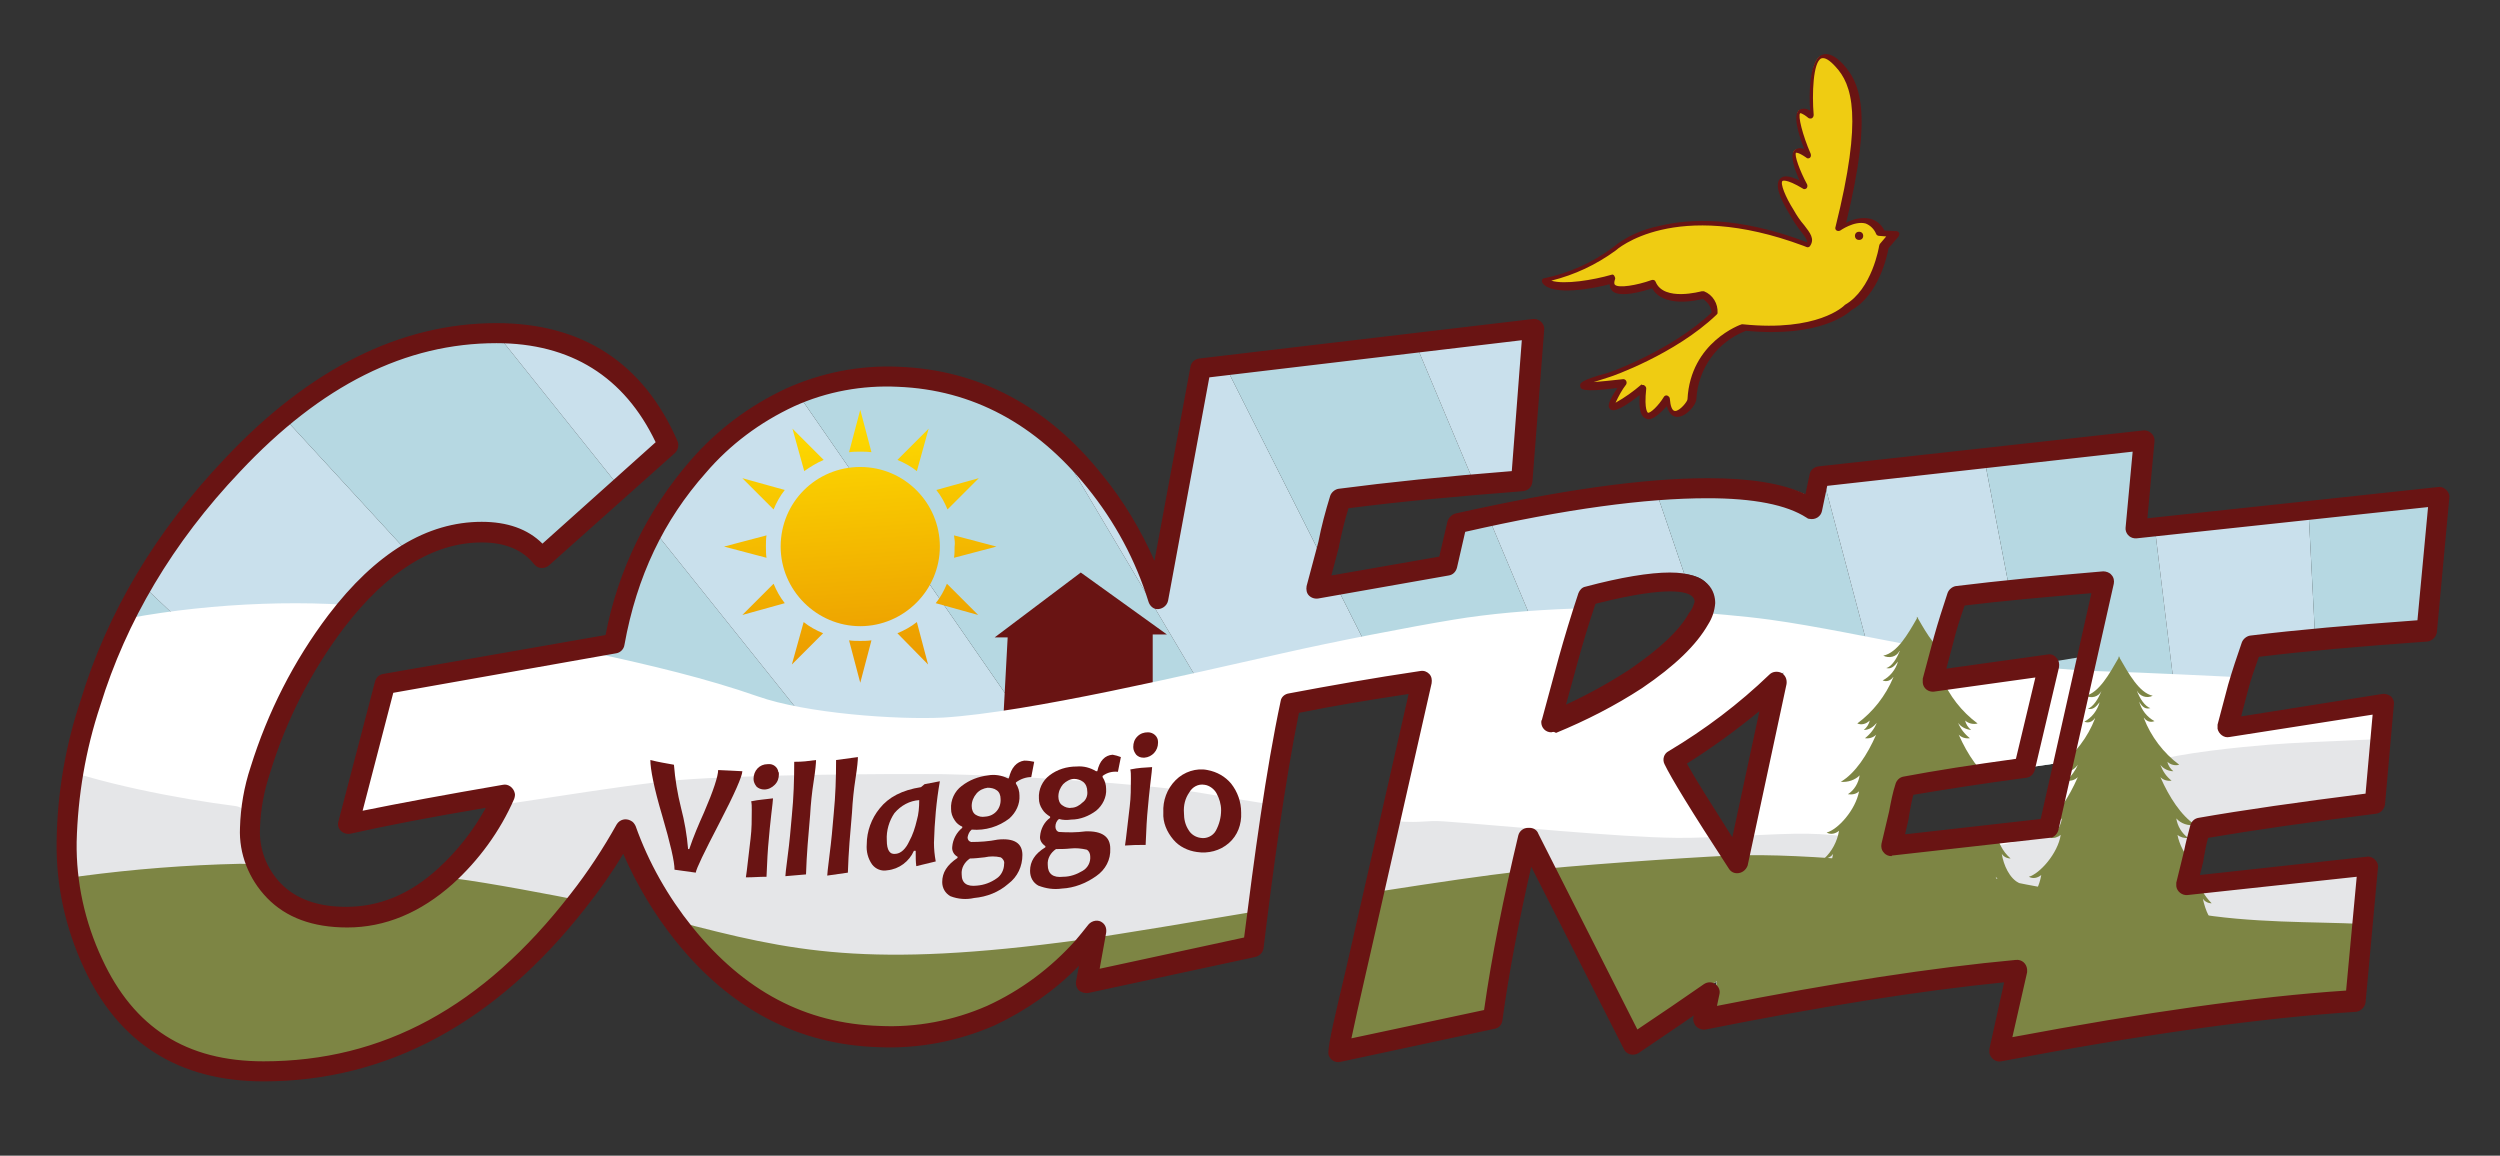
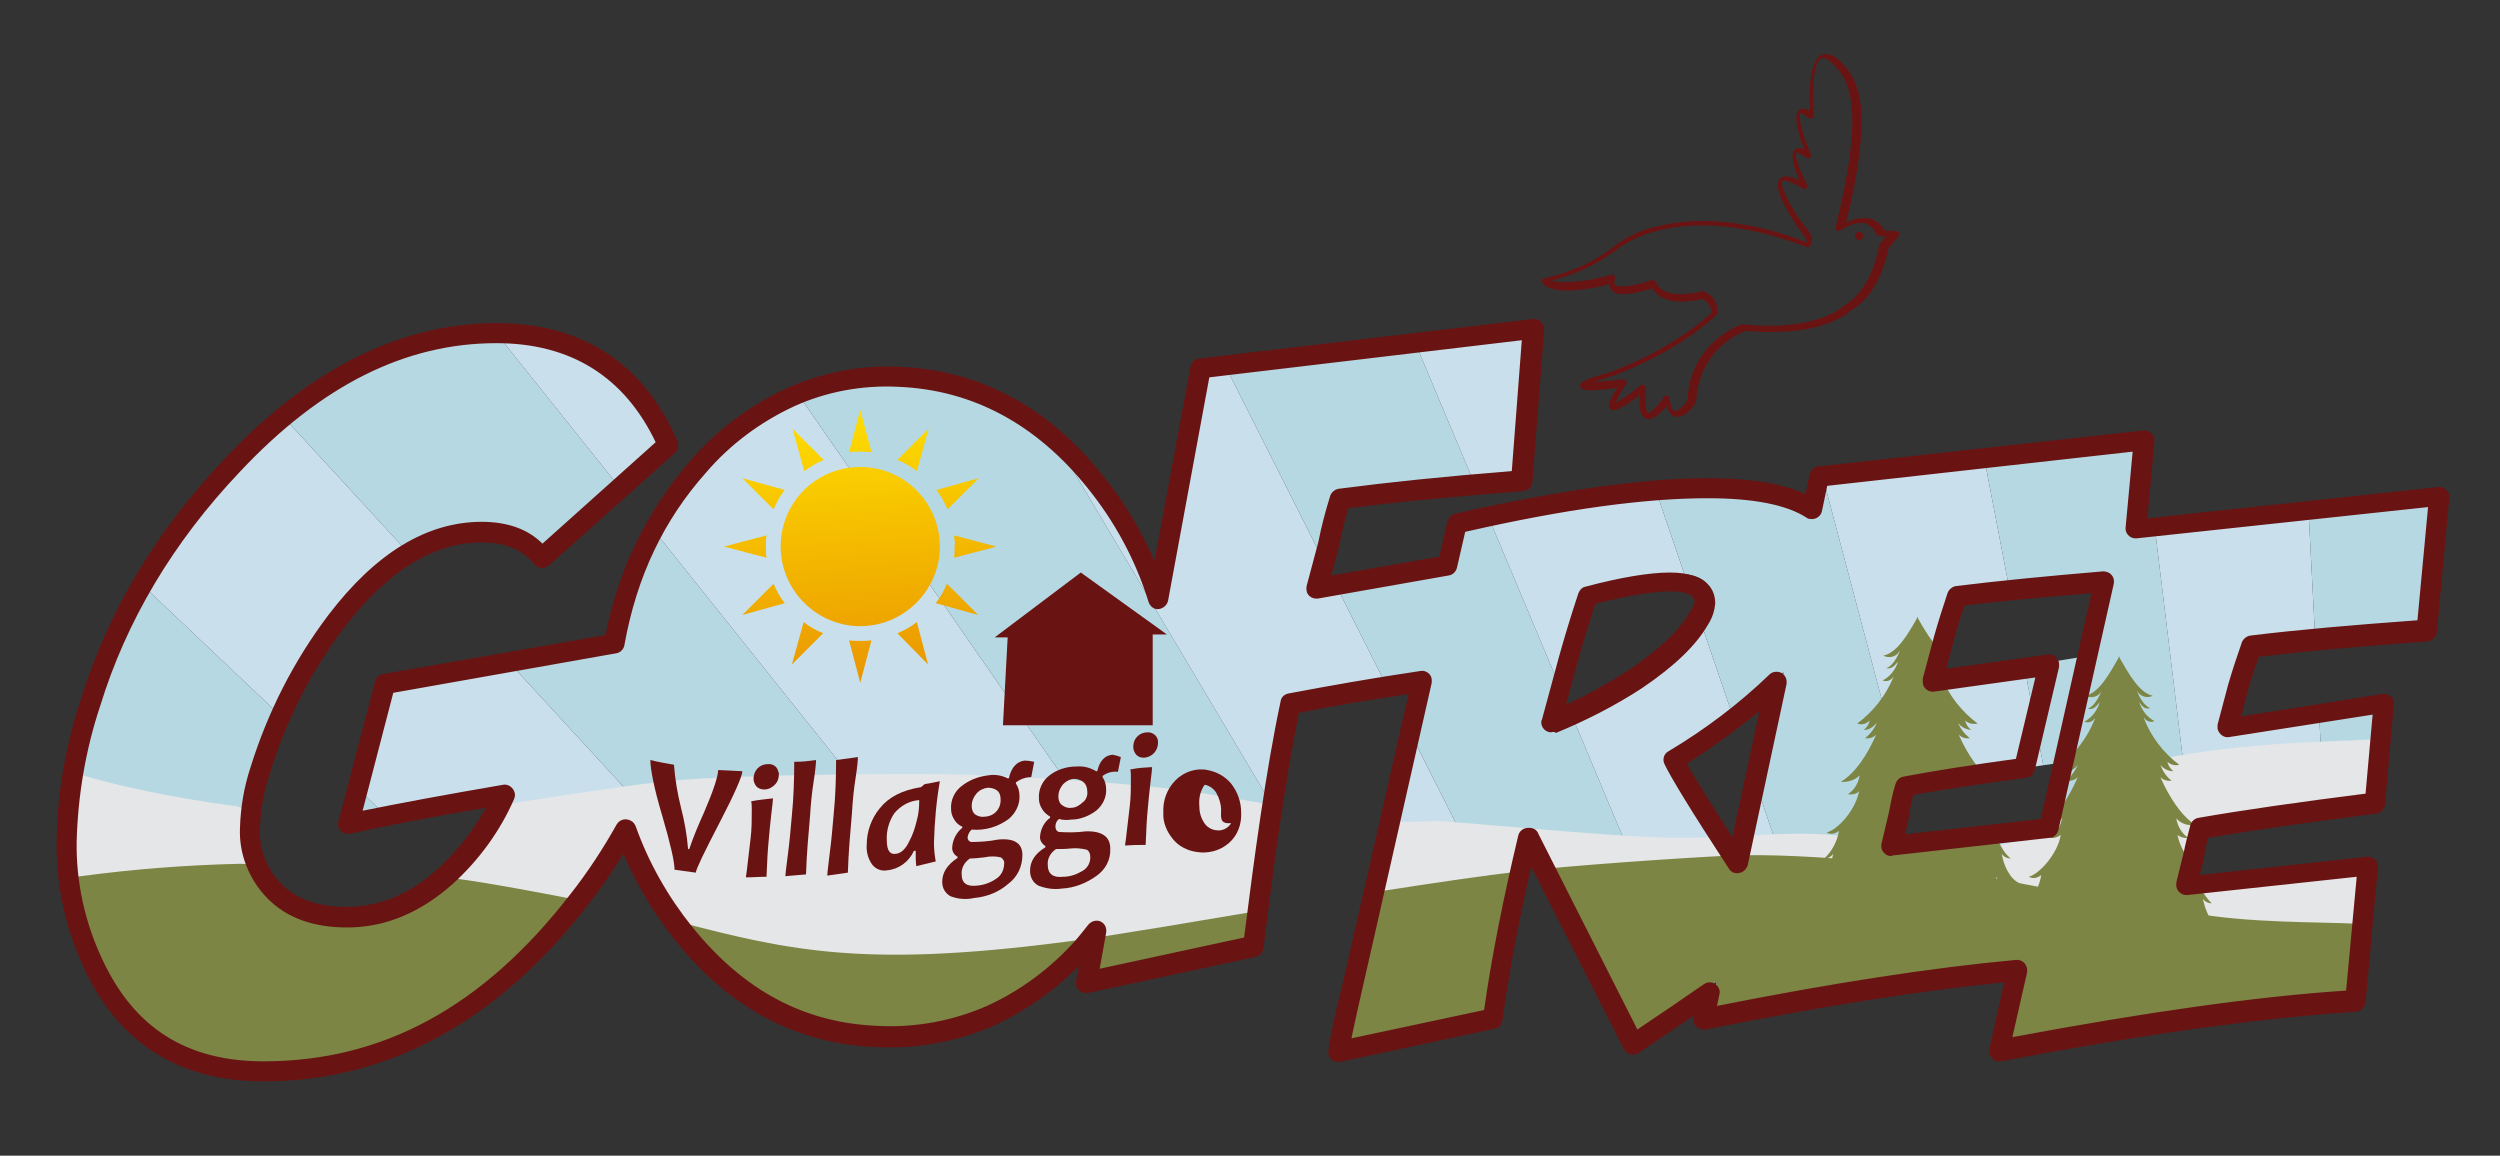
<svg xmlns="http://www.w3.org/2000/svg" xmlns:xlink="http://www.w3.org/1999/xlink" version="1.1" id="Layer_1" x="0px" y="0px" viewBox="0 0 424 196" style="enable-background:new 0 0 424 196;" xml:space="preserve">
  <rect x="0" y="0" width="424" height="196" fill="#333333" stroke="none" />
  <style type="text/css">
	.st0{fill:#EFCC12;}
	.st1{fill:#691413;}
	.st2{clip-path:url(#SVGID_2_);}
	.st3{fill:#B6D8E2;}
	.st4{fill:#C9E0EC;}
	.st5{fill:#CCCCCC;}
	.st6{fill:url(#SVGID_3_);}
	.st7{fill-rule:evenodd;clip-rule:evenodd;fill:url(#SVGID_4_);}
	.st8{fill:#FFFFFF;}
	.st9{fill:#E5E6E8;}
	.st10{fill:#7D8544;}
</style>
  <g id="Layer_2_1_">
    <g id="Layer_1-2">
-       <path class="st0" d="M318.9,39.5c-2-4.4-7-0.8-7-0.8c5-19.8,2.6-24.7-0.1-27.7c-5.9-6.4-4.6,8.6-4.6,8.6c-5.1-4.2-0.5,6.7-0.5,6.7    c-5.4-3.8-0.6,5.3-0.6,5.3c-8.2-4.9-2.3,4.4-2.3,4.4c1.7,3.1,3.7,4.2,2.7,5.6l-0.5-0.2c-22.6-8.5-32.4,0.9-32.4,0.9    c-3.5,2.6-7.6,4.4-11.9,5.3c1.8,2.5,11.6-0.2,11.6-0.2c-1.5,3.8,6.8,0.8,6.8,0.8c1.6,3.8,8.4,1.9,8.4,1.9c1.2,0.5,2,1.8,2,3.1    c-7,6.7-17.8,10.4-17.8,10.4c-11.1,3.2,2.5,1.4,2.5,1.4c-6,8.5,3.4,0.7,3.4,0.7c-0.9,9.4,4,1.7,4,1.7c0.4,5.3,4,1.1,4.1,0.1    c0.3-5.4,3.7-10.2,8.8-12.2c13.1,1.4,17.6-3.3,17.6-3.3c4.9-2.7,6.1-10.3,6.1-10.3l1.8-2.1L318.9,39.5z" />
      <path class="st1" d="M279.6,71.1c-0.1,0-0.3,0-0.4-0.1c-0.9-0.3-1.3-1.5-1.1-4c-4.1,3.2-4.7,2.6-5,2.4c-0.5-0.4-0.4-1.2,1.2-3.6    c-6.1,0.8-6.2,0.2-6.3-0.3s0-1,4.8-2.3c0.1,0,10.6-3.7,17.5-10.2c-0.1-1-0.7-1.8-1.5-2.3c-1.2,0.3-6.7,1.5-8.6-1.8    c-1.5,0.5-5.6,1.7-6.8,0.4c-0.3-0.3-0.4-0.7-0.4-1.1c-2.6,0.7-9.7,2.1-11.4-0.2c-0.1-0.2-0.1-0.3-0.1-0.5c0.1-0.2,0.2-0.3,0.4-0.3    c4.2-0.9,8.1-2.6,11.6-5.2c2.3-1.9,5-3.1,8-3.7c4.9-1.2,13.2-1.7,25,2.8l0,0c0-0.4-0.3-0.9-1.1-1.9c-0.7-0.9-1.3-1.8-1.8-2.7    c-0.7-1.2-3-4.9-1.7-6.2c0.6-0.6,1.6-0.5,3.3,0.3c-0.9-2-1.7-4.4-0.8-5.2c0.5-0.3,1.1-0.4,1.6-0.1c-1-2.6-2-5.9-0.8-6.7    c0.6-0.3,1.3-0.2,1.8,0.2c-0.2-2.7-0.2-8.5,2-9.5c1-0.4,2.2,0.1,3.6,1.6c2.7,3,5.2,7.7,0.5,26.9c1.2-0.7,2.7-1,4.1-0.7    c1.1,0.3,1.9,1,2.4,2l2,0.1c0.2,0,0.4,0.1,0.5,0.3c0.1,0.2,0,0.4-0.1,0.6l-1.7,2c-0.2,1.1-1.6,7.9-6.3,10.5    c-0.6,0.6-5.4,4.7-17.9,3.5c-4.9,1.9-8.1,6.4-8.4,11.6c0,0.9-1.7,3-3.2,3c-0.6,0-1.4-0.3-1.8-1.8    C281.7,69.9,280.6,71.1,279.6,71.1z M278.7,65.3c0.1,0,0.2,0,0.2,0.1c0.2,0.1,0.3,0.3,0.3,0.5c-0.4,3.8,0.3,4.1,0.3,4.1    c0.4,0.1,1.8-1.2,2.7-2.7c0.1-0.2,0.4-0.3,0.6-0.2c0.2,0.1,0.4,0.3,0.4,0.5c0.1,1.3,0.4,2.1,0.9,2.1l0,0c0.8,0,2.1-1.6,2.1-2    c0.5-9.7,9.1-12.7,9.2-12.7c0.1,0,0.2,0,0.2,0c12.7,1.3,17.1-3.1,17.2-3.2c0,0,0.1-0.1,0.1-0.1c4.6-2.6,5.8-9.9,5.8-10    c0-0.1,0.1-0.2,0.1-0.3l1.1-1.3l-1.2-0.1c-0.2,0-0.4-0.1-0.5-0.3c-0.3-0.8-1-1.5-1.8-1.8c-1.9-0.5-4.3,1.2-4.3,1.2    c-0.2,0.1-0.4,0.1-0.6,0c-0.2-0.1-0.3-0.4-0.2-0.6c4.7-18.8,2.8-24.2,0-27.2c-1-1.1-1.8-1.6-2.4-1.4c-1.4,0.6-1.6,6-1.3,9.6    c0,0.3-0.2,0.6-0.5,0.6c-0.1,0-0.3,0-0.4-0.1c-1.1-0.9-1.4-0.8-1.4-0.8c-0.4,0.4,0.4,3.7,1.8,6.9c0.1,0.3,0,0.6-0.2,0.7    c-0.2,0.1-0.4,0.1-0.6-0.1c-1.3-0.9-1.7-0.8-1.7-0.8c-0.3,0.4,0.6,3,1.9,5.4c0.1,0.3,0,0.6-0.2,0.7c-0.2,0.1-0.4,0.1-0.5,0    c-3-1.8-3.5-1.3-3.5-1.3c-0.4,0.4,0.5,2.7,1.9,4.9l0,0c0.5,0.9,1.1,1.8,1.8,2.6c1,1.3,1.8,2.3,1,3.5c-0.1,0.2-0.4,0.3-0.6,0.2    l-0.5-0.2c-22-8.2-31.8,0.7-31.9,0.8l0,0c-3.3,2.4-6.9,4.1-10.9,5.1c2.2,0.7,7.1-0.1,10.2-1c0.2-0.1,0.4,0,0.5,0.2    c0.1,0.2,0.2,0.4,0.1,0.6c-0.1,0.3-0.2,0.7,0,0.9c0.6,0.6,3.7,0.1,6.2-0.8c0.3-0.1,0.6,0,0.7,0.3c1.4,3.4,7.7,1.6,7.8,1.6    c0.1,0,0.3,0,0.4,0c1.5,0.6,2.4,2.1,2.3,3.7c0,0.1-0.1,0.2-0.2,0.3c-7,6.7-17.9,10.5-18,10.5c-1.3,0.4-2.1,0.7-2.8,0.9    c1.3-0.1,3.3-0.3,5-0.5c0.2,0,0.4,0.1,0.5,0.3c0.1,0.2,0.1,0.4,0,0.6c-0.7,0.9-1.3,2-1.8,3.1c1.6-0.9,3-1.9,4.4-3.1    C278.5,65.3,278.6,65.3,278.7,65.3L278.7,65.3z" />
      <circle class="st1" cx="315.3" cy="40" r="0.7" />
      <g>
        <defs>
          <path id="SVGID_1_" d="M381.1,109.5c9.1-1.1,19-2,29.8-2.7l2.1-22.7l-49.7,5.3l1.4-14.8l-55.1,6.2l-1,4.4      c-3.6-2.5-9.6-3.7-18-3.7c-11.1,0-25.2,2-42.5,5.9l-1.9,8.5l-21.8,3.9l2-7.5c0.5-2.6,1.2-5.1,2-7.7c9.4-1.2,19.7-2.2,30.8-3.1      l2-25.8l-56.6,6.7l-7.3,39.2c-2.2-7.3-5.9-14.1-10.7-20c-9-11.2-20.1-17.2-33.4-17.7c-6.3-0.3-12.6,0.9-18.3,3.5      c-6,2.8-11.3,6.8-15.6,11.8c-7.3,8.1-12,18.1-14.2,30L66.2,116L60,139.7c8.1-1.8,17-3.4,26.4-5c-2.3,5.3-5.7,10-10,13.8      c-5.2,4.7-10.8,6.9-16.8,6.9c-5.2,0-9.5-1.4-12.3-4.5c-2.7-2.8-4.2-6.7-4-10.6c0.1-3.3,0.7-6.6,1.7-9.8      c2.8-9.1,7.2-17.6,12.9-25.2c7.7-10.1,16-15.1,24.7-15.1c4.4,0,7.9,1.4,10.2,4.3l21.4-19.1c-5.6-12.7-15.4-19-29.1-19      c-15.8,0-30.7,7.4-44.7,22.3c-11.6,12.2-19.7,25.7-24.1,40.4c-2.5,7.6-3.9,15.6-4,23.6c-0.1,7.1,1.4,14.1,4.4,20.6      c5.6,12.2,15.2,18.3,28.9,18.3c20.6,0,38.4-9.6,53.4-28.9c3-3.8,5.7-7.9,8.1-12.1c2.3,6.4,5.6,12.4,9.9,17.6      c9,11.2,20,17.1,33.1,17.4c6.5,0.3,13-1,18.9-3.6c5.9-2.7,11.2-6.7,15.5-11.5c0.8-0.9,1.6-1.9,2.3-2.8l-1.6,8.7l28.3-6.1      c1.5-12.1,3.6-28.8,6.3-41.2c7-1.4,14.3-2.6,21.9-3.7l-10.1,44.6c-2.1,9.4-3.5,14.9-3.6,16.8l26.1-5.6      c1.3-9.4,3.3-19.6,5.9-30.6h0.2l17.7,34.9c5-3.4,9.4-6.4,13.3-9.1l-1.3,6c19.9-4,37-6.7,51.3-8.1l-3,13.4      c24.3-4.7,44.5-7.5,60.4-8.5l2.1-22.8L370,150l1.2-4.8c0.3-1.6,0.7-3.3,1.1-4.9c7.1-1.2,17-2.7,29.6-4.3l1.5-16.9l-26.5,4.2      l1.8-6.8C379.4,114.2,380.3,111.9,381.1,109.5z M330.4,108.4c0.7-2.4,1.5-4.9,2.3-7.3c7.2-0.9,14.9-1.7,23.2-2.3l-2.8,12.6      l-24.5,4L330.4,108.4z M264,121.1l2.9-10.7c1-3.6,2.1-7.1,3.3-10.7c6-1.6,10.7-2.4,13.8-2.4c3.9,0,6,1.1,6,3.5      c-0.1,1-0.4,1.9-1,2.7c-1.9,3.3-5.4,6.6-10.7,10.2C273.8,116.6,269,119.1,264,121.1L264,121.1z M284.7,127.6      c6.4-3.8,12.4-8.4,17.8-13.6l-6.8,31.5C289.5,135.9,285.8,129.9,284.7,127.6z M321.7,143.4l1.2-5c0.3-1.7,0.7-3.5,1.2-5.1      c6.2-1.1,14.6-2.4,25.1-3.9l-2.5,11.2L321.7,143.4z" />
        </defs>
        <clipPath id="SVGID_2_">
          <use xlink:href="#SVGID_1_" style="overflow:visible;" />
        </clipPath>
        <g class="st2">
          <polygon class="st3" points="7.1,321.3 7.1,345.8 75.9,345.8     " />
          <polygon class="st4" points="137.4,345.8 7.1,288.9 7.1,321.3 75.9,345.8     " />
          <polygon class="st3" points="182,345.8 7.1,254.5 7.1,288.9 137.4,345.8     " />
          <polygon class="st4" points="216.2,345.8 7.1,217.6 7.1,254.5 182,345.8     " />
          <polygon class="st3" points="243.4,345.8 7.1,177.3 7.1,217.6 216.2,345.8     " />
          <polygon class="st4" points="265.8,345.8 7.1,132.9 7.1,177.3 243.4,345.8     " />
          <polygon class="st3" points="284.8,345.8 7.1,83.1 7.1,132.9 265.8,345.8     " />
          <polygon class="st4" points="301.1,345.8 23.3,43.8 7.1,43.8 7.1,83.1 284.8,345.8     " />
          <polygon class="st3" points="315.5,345.8 74,43.8 23.3,43.8 301.1,345.8     " />
          <polygon class="st4" points="328.4,345.8 119.4,43.8 74,43.8 315.5,345.8     " />
          <polygon class="st3" points="340.1,345.8 160.6,43.8 119.4,43.8 328.4,345.8     " />
          <polygon class="st4" points="350.9,345.8 198.6,43.8 160.6,43.8 340.1,345.8     " />
          <polygon class="st3" points="360.9,345.8 234,43.8 198.6,43.8 350.9,345.8     " />
          <polygon class="st4" points="370.4,345.8 267.4,43.8 234,43.8 360.9,345.8     " />
          <polygon class="st3" points="379.4,345.8 299.3,43.8 267.4,43.8 370.4,345.8     " />
          <polygon class="st4" points="388.1,345.8 330,43.8 299.3,43.8 379.4,345.8     " />
          <polygon class="st3" points="396.6,345.8 359.9,43.8 330,43.8 388.1,345.8     " />
          <polygon class="st4" points="405,345.8 389.3,43.8 359.9,43.8 396.6,345.8     " />
          <polygon class="st3" points="413.2,345.8 418.5,43.8 389.3,43.8 405,345.8     " />
          <polygon class="st4" points="421.5,345.8 438.5,150.6 438.5,43.8 418.5,43.8 413.2,345.8     " />
          <polygon class="st3" points="429.9,345.8 438.5,291.4 438.5,150.6 421.5,345.8     " />
          <polygon class="st5" points="438.5,345.8 438.5,291.4 429.9,345.8     " />
          <linearGradient id="SVGID_3_" gradientUnits="userSpaceOnUse" x1="89" y1="265.11" x2="89" y2="265.11" gradientTransform="matrix(1 0 0 -1 41.62 356)">
            <stop offset="0" style="stop-color:#FFE000" />
            <stop offset="1" style="stop-color:#E27D00" />
          </linearGradient>
          <path class="st6" d="M130.6,90.9" />
          <linearGradient id="SVGID_4_" gradientUnits="userSpaceOnUse" x1="102.584" y1="287.991" x2="106.034" y2="238.611" gradientTransform="matrix(1 0 0 -1 41.62 356)">
            <stop offset="0" style="stop-color:#FFE000" />
            <stop offset="1" style="stop-color:#E99300" />
          </linearGradient>
          <path class="st7" d="M145.9,79.2c7.5,0,13.5,6.1,13.5,13.5s-6.1,13.5-13.5,13.5s-13.5-6.1-13.5-13.5v0      C132.4,85.2,138.4,79.2,145.9,79.2z M145.9,69.5l1.9,7.2c-0.6-0.1-1.3-0.1-1.9-0.1c-0.6,0-1.3,0-1.9,0.1L145.9,69.5z M152.2,78      c1.2,0.5,2.3,1.1,3.3,1.9l2-7.2L152.2,78z M158.8,83.1c0.8,1,1.4,2.1,1.9,3.3l5.3-5.3L158.8,83.1L158.8,83.1z M161.8,90.8      l7.2,1.9l-7.2,1.9c0.1-0.6,0.1-1.3,0.1-1.9C162,92.1,161.9,91.5,161.8,90.8z M160.6,99c-0.5,1.2-1.1,2.3-1.9,3.3l7.2,2L160.6,99      z M155.5,105.5c-1,0.8-2.1,1.4-3.3,1.9l5.2,5.3L155.5,105.5L155.5,105.5z M147.8,108.6l-1.9,7.2l-1.9-7.2      c0.6,0.1,1.3,0.1,1.9,0.1C146.5,108.7,147.1,108.7,147.8,108.6z M139.6,107.4c-1.2-0.5-2.3-1.1-3.3-1.9l-2,7.2L139.6,107.4z       M133.1,102.3c-0.8-1-1.4-2.1-1.9-3.3l-5.3,5.3L133.1,102.3L133.1,102.3z M130,94.6l-7.2-1.9l7.2-1.9c-0.1,0.6-0.1,1.3-0.1,1.9      C129.9,93.3,129.9,94,130,94.6z M131.2,86.4c0.5-1.2,1.1-2.3,1.9-3.3l-7.2-2L131.2,86.4L131.2,86.4z M136.4,79.9      c1-0.7,2.1-1.4,3.3-1.9l-5.3-5.3L136.4,79.9z" />
          <polygon class="st1" points="185.6,123 195.5,123 195.5,107.6 197.9,107.6 183.3,97.1 168.7,108.1 170.9,108.1 170.1,123       180.2,123     " />
-           <path class="st8" d="M-3.7,114.1c14.6-11,57-15,79.2-9c14.4,3.9,35.6,6.9,53,13c8.2,2.9,23.6,4,31.5,3.6      c14.5-0.9,41.8-7.4,57.5-10.9c8.8-2,21.7-4.5,29-5.7c11.9-2,29.1-2.5,38.7-1.5c5.1,0.5,9.9,0.8,15,1.5      c15.3,2.1,38.8,8.2,54.9,8.7c10,0.3,20.9,0.9,27.8,1.2c10.7,0.5,42.9,1.6,42.9,1.6v5.5l9.1,42.1L-32,181.7      C-32,181.7-20.2,126.5-3.7,114.1z" />
          <path class="st9" d="M413.6,125c0,0-21.6,0.7-28.8,1.3c-4.9,0.4-15.1,1.4-19.9,2.9c-7.3,2.3-7.6,4.5-21.4,12.8      c-4.9,2.9-21.1,1.7-21.1,1.7c-5.2-1.4-10.5-2.2-15.8-2.3c-5.6-0.1-16.7,0.8-22.3,0.7c-9.9-0.1-29.7-2.1-39.5-2.8      c-6.3-0.4-0.9,2-41-4.8c-9.3-1.6-32.6-3-43.6-3.2c-11.3-0.1-33.9,0.1-45.1,1c-10.7,0.9-31.8,4.8-42.4,5.8      c-7.1,0.6-21.4,2-28.3,0.7c-1.5-0.3-3-1.9-4.5-2.1c-9.5-1.2-23.7-3.9-32.6-7.5c-1.9-0.5-3.9-0.8-5.9-0.9l-6.2,9.1L-6.4,166      l93.2-6.6l71.9,8.6l61.5-1.4l55.5-4l77.4,1.7c0,0,38.2,0.6,39.4,0s23.8-6.3,23.8-6.3s0.9-14.4,0-17S413.6,125,413.6,125z" />
          <path class="st10" d="M-0.4,151.5c0,0,10.5-2.4,14.1-2.9c9-1.2,18-1.9,27-2.1c9.1,0.1,27.4,1.3,36.5,2.5      c5.6,0.7,16.6,2.8,22.1,3.9c3.8,0.8,11.5,2.3,15.2,3.3c19.9,5.2,32.6,8.1,68.7,3.2c7.1-1,21.3-3.4,28.4-4.6      c11.5-1.9,34.6-5.7,46.1-7c8.4-1,27.4-2.3,35.8-2.7c12.9-0.5,35.1,1.8,46.1,4.1c10.6,2.2,23.8,4.2,32,5.6      c10.1,1.8,20.9,1.5,29.1,1.9c1.3,0.2,2.6,0.6,3.9,1l3.6,14.7l-4.2,6l-40.6,0.6l-44.7,8.2l-45.7-3.3l-94.8,4.9L63,191.5      l-55.7-2.6l-7.8-18L-0.4,151.5z" />
          <path class="st10" d="M342.1,154.4c-1.3-1.4-3.5-3.4-3.6-5.7c0.6,1.1,2.9,1.6,4,1.1c-1.7-0.8-2.7-3.1-3-5      c0.3,0.5,0.9,0.8,1.5,0.8c-1.4-1.2-2.2-2.9-2.5-4.7c0.6,0.5,1.4,0.7,2.1,0.3c-1.9-0.5-4.9-3.8-5.5-7c0.5,0.4,1.2,0.6,1.9,0.5      c-1.1-0.8-1.8-1.9-2-3.2c0.8,0.8,2,1.3,3.2,1.1c-2.4-1.5-4.5-4.6-6-8c0.5,0.5,1.2,0.7,1.9,0.6c-0.9-0.7-1.6-1.6-2-2.6      c0.5,0.7,1.3,1.1,2.2,1.2c-0.5-0.4-0.9-1-1-1.6c0.5,0.5,1.4,0.7,2.1,0.5c-2.7-2-4.8-4.7-6.1-7.8c0,0,0,0,0-0.1      c0.4,0.6,1.2,0.9,1.8,0.6c-1.3-0.7-2.2-1.8-2.6-3.2c0.7,1,1.2,1.3,2,1.1c-0.9-0.3-1.8-1.6-2.3-2.9c0.5,1,1.8,1.4,2.8,0.8      c0,0,0,0,0,0c-2.4-0.5-4.2-3.7-5.7-6.3v-0.3l-0.1,0.2l-0.1-0.2v0.3c-1.5,2.6-3.3,5.8-5.7,6.3c1,0.5,2.2,0.2,2.7-0.7      c0,0,0-0.1,0.1-0.1c-0.5,1.3-1.4,2.7-2.3,2.9c0.8,0.2,1.3-0.2,2-1.1c-0.4,1.4-1.4,2.6-2.6,3.2c0.7,0.3,1.4,0,1.8-0.6      c0,0,0,0.1,0,0.1c-1.3,3.1-3.4,5.8-6.1,7.8c0.7,0.3,1.5,0.1,2.1-0.5c-0.1,0.6-0.5,1.2-1,1.6c0.9,0,1.6-0.5,2.2-1.2      c-0.4,1-1.1,1.9-2,2.6c0.7,0.1,1.4-0.1,1.9-0.6c-1.5,3.4-3.5,6.5-6,8c1.2,0.1,2.4-0.3,3.2-1.1c-0.2,1.3-0.9,2.5-2,3.2      c0.7,0.1,1.4,0,1.9-0.5c-0.6,3.2-3.6,6.5-5.5,7c0.7,0.4,1.5,0.2,2.1-0.3c-0.3,1.8-1.2,3.5-2.5,4.7c0.6,0,1.2-0.3,1.5-0.8      c-0.3,1.9-1.3,4.2-3,5c1.1,0.5,3.4,0,4-1.1c0,2.2-2.3,4.2-3.6,5.7c1.8-0.9,7.4-2.2,8.7-5.5c0,1.4-1.3,2.8-3.1,3.8      c2.2-0.3,4.2-1.4,5-2.6c-0.4,1-1.2,1.9-2.2,2.2c2.4-0.3,3.9-0.9,5.2-3.8c0.1,1.5-0.3,3-1.2,4.1c2-0.6,3.7-0.7,4.6-4      c0.9,3.3,2.5,3.4,4.6,4c-0.9-1.2-1.3-2.7-1.2-4.1c1.2,2.9,2.8,3.4,5.1,3.8c-1.1-0.3-1.9-1.1-2.2-2.2c0.7,1.2,2.7,2.3,5,2.6      c-1.8-1-3.1-2.4-3.1-3.8C334.6,152.2,340.3,153.5,342.1,154.4z" />
          <path class="st10" d="M376.2,162.2c-1.2-1.4-3.5-3.5-3.5-5.8c0.6,1.1,2.8,1.6,3.9,1.1c-1.7-0.8-2.6-3.2-3-5.1      c0.3,0.5,0.9,0.8,1.5,0.8c-1.3-1.3-2.2-2.9-2.5-4.8c0.5,0.6,1.4,0.7,2.1,0.3c-1.8-0.5-4.8-3.9-5.4-7.1c0.5,0.4,1.2,0.6,1.8,0.5      c-1.1-0.8-1.8-2-2-3.3c0.8,0.9,2,1.3,3.2,1.1c-2.4-1.6-4.4-4.7-5.9-8.1c0.5,0.5,1.2,0.7,1.9,0.6c-0.9-0.7-1.5-1.6-1.9-2.7      c0.5,0.7,1.4,1.1,2.2,1.1c-0.5-0.4-0.9-1-1-1.6c0.5,0.5,1.3,0.7,2,0.5c-2.7-2-4.8-4.8-6-7.9c0,0,0,0,0-0.1      c0.4,0.6,1.1,0.9,1.8,0.6c-1.3-0.7-2.2-1.9-2.6-3.3c0.6,1,1.1,1.3,1.9,1.1c-0.9-0.3-1.8-1.6-2.3-3c0.5,1,1.7,1.4,2.7,0.9      c0,0,0,0,0,0c-2.3-0.5-4.1-3.8-5.6-6.4v-0.3l-0.1,0.2l-0.1-0.2v0.3c-1.5,2.6-3.3,5.9-5.6,6.4c1,0.5,2.2,0.2,2.7-0.8c0,0,0,0,0,0      c-0.5,1.3-1.4,2.7-2.3,3c0.8,0.2,1.3-0.2,2-1.1c-0.4,1.4-1.3,2.6-2.6,3.3c0.7,0.3,1.4,0,1.8-0.6c0,0,0,0.1,0,0.1      c-1.2,3.1-3.3,5.9-6,7.9c0.7,0.3,1.5,0.1,2-0.5c-0.2,0.6-0.5,1.2-1,1.6c0.9,0,1.6-0.5,2.1-1.2c-0.4,1-1.1,1.9-1.9,2.7      c0.7,0.1,1.4-0.1,1.9-0.6c-1.5,3.4-3.5,6.6-5.9,8.1c1.2,0.1,2.4-0.3,3.2-1.1c-0.2,1.3-0.9,2.5-2,3.3c0.7,0.1,1.3-0.1,1.8-0.5      c-0.5,3.2-3.6,6.6-5.4,7.1c0.7,0.4,1.5,0.2,2.1-0.3c-0.3,1.8-1.1,3.5-2.5,4.8c0.6,0,1.2-0.3,1.5-0.8c-0.3,1.9-1.3,4.3-3,5.1      c1.1,0.5,3.3,0,3.9-1.1c0,2.3-2.3,4.3-3.5,5.8c1.8-0.9,7.3-2.2,8.6-5.6c0,1.5-1.2,2.8-3,3.9c2.2-0.3,4.2-1.4,4.9-2.6      c-0.3,1-1.2,1.9-2.2,2.2c2.3-0.4,3.9-0.9,5.1-3.8c0.1,1.5-0.3,3-1.2,4.2c2-0.6,3.6-0.7,4.5-4.1c0.9,3.4,2.5,3.5,4.5,4.1      c-0.9-1.2-1.3-2.7-1.1-4.2c1.2,3,2.8,3.5,5.1,3.8c-1.1-0.3-1.9-1.2-2.2-2.2c0.7,1.2,2.7,2.3,4.9,2.6c-1.8-1-3-2.4-3-3.9      C368.9,159.9,374.4,161.2,376.2,162.2z" />
        </g>
      </g>
      <path class="st1" d="M44.7,183.4c-14.4,0-24.6-6.5-30.5-19.3c-3.1-6.7-4.7-13.9-4.6-21.3c0.1-8.2,1.5-16.4,4.1-24.1    c4.5-14.8,12.7-28.6,24.5-41c14.3-15.2,29.8-22.9,46-22.9c14.5,0,24.9,6.7,30.7,20c0.3,0.7,0.1,1.5-0.4,2L93.1,95.9    c-0.7,0.6-1.8,0.6-2.4-0.1c0,0-0.1-0.1-0.1-0.1c-2-2.5-5-3.7-8.9-3.7c-8.2,0-16,4.9-23.3,14.4c-5.6,7.4-9.9,15.8-12.6,24.7    c-1,3-1.6,6.1-1.7,9.3c-0.2,3.5,1.1,6.9,3.5,9.4c2.5,2.6,6.2,4,11.1,4c5.6,0,10.8-2.1,15.6-6.5c3.3-3,6-6.5,8.1-10.3    c-9.5,1.6-16.7,3-23,4.4c-0.6,0.1-1.2-0.1-1.6-0.5c-0.4-0.4-0.6-1-0.4-1.6l6.2-23.7c0.2-0.7,0.7-1.2,1.4-1.3l37.7-6.6    c2.1-11,7.1-21.2,14.4-29.6c4.5-5.2,10-9.3,16.2-12.2c6-2.7,12.5-4,19.1-3.7c13.6,0.5,25.3,6.7,34.6,18.4    c3.6,4.4,6.5,9.3,8.8,14.5l6.1-32.9c0.1-0.7,0.7-1.3,1.5-1.4l56.6-6.7c0.9-0.1,1.8,0.6,1.9,1.5c0,0.1,0,0.2,0,0.3l-2,25.8    c-0.1,0.9-0.7,1.5-1.6,1.6c-11.5,0.9-21.2,1.8-29.6,2.9c-0.7,2.3-1.2,4.4-1.6,6.4v0.1l-1.3,4.9l18.3-3.2l1.4-6    c0.2-0.6,0.7-1.1,1.3-1.3c17.9-4,31.9-6,42.9-6c7.2,0,12.6,0.9,16.5,2.7l0.7-3.3c0.1-0.7,0.7-1.3,1.5-1.4l55.1-6.1    c0.9-0.1,1.8,0.6,1.9,1.5c0,0.1,0,0.2,0,0.4l-1.2,13l49.3-5.3c0.5-0.1,1,0.1,1.4,0.5c0.4,0.4,0.6,0.9,0.5,1.4l-2.1,22.7    c-0.1,0.8-0.8,1.5-1.6,1.6c-11.1,0.8-20.5,1.6-28.6,2.6c-0.7,2-1.4,3.9-1.9,5.9l-1.1,4.2l23.9-3.8c0.5-0.1,1.1,0.1,1.5,0.4    c0.4,0.4,0.6,0.9,0.5,1.4l-1.5,16.9c-0.1,0.8-0.7,1.5-1.5,1.6c-11.1,1.4-20.9,2.8-28.5,4.1c-0.3,1-0.5,2.1-0.7,3.2l-0.1,0.6    c0,0,0,0,0,0.1l-0.6,2.4l28.3-3.1c0.5-0.1,1,0.1,1.4,0.5c0.4,0.4,0.6,0.9,0.5,1.4l-2.1,22.8c-0.1,0.8-0.8,1.5-1.6,1.6    c-15.8,1-36.1,3.8-60.2,8.4c-0.9,0.2-1.8-0.5-2-1.4c0-0.2,0-0.5,0-0.7l2.5-11.3c-14.1,1.4-31.1,4.1-50.6,8    c-0.6,0.1-1.2-0.1-1.6-0.5c-0.4-0.4-0.6-1-0.5-1.6l0.1-0.3c-3,2.1-6.2,4.2-9.4,6.4c-0.8,0.5-1.9,0.3-2.4-0.5    c0-0.1-0.1-0.1-0.1-0.2l-15.7-30.9c-2.1,9.2-3.8,18-4.9,26.1c-0.1,0.7-0.6,1.3-1.4,1.4l-26.1,5.6c-0.9,0.2-1.8-0.4-2-1.3    c0-0.2,0-0.4,0-0.5c0.1-1.8,1.1-6,2.9-13.6l0.8-3.5l9.9-43.5c-6.6,1-12.7,2-18.6,3.2c-2.4,11.8-4.5,27.5-6,39.9    c-0.1,0.7-0.6,1.3-1.4,1.5l-28.3,6.1c-0.6,0.1-1.2-0.1-1.6-0.4c-0.4-0.4-0.6-1-0.5-1.6l0.5-2.6c-4.1,4.2-9,7.6-14.3,10.1    c-6.2,2.7-12.9,4-19.7,3.7c-13.5-0.4-25.1-6.4-34.4-18c-3.6-4.5-6.6-9.5-8.9-14.8c-1.9,3.2-4.1,6.3-6.4,9.2    C84.1,173.4,65.7,183.4,44.7,183.4z M84.2,58.2c-15.4,0-29.7,7.1-43.5,21.8C29.3,92,21.4,105.4,17,119.7c-2.5,7.5-3.8,15.3-4,23.1    c-0.1,6.8,1.4,13.6,4.3,19.8c5.4,11.7,14.3,17.4,27.4,17.4c20.2,0,37.2-9.2,52-28.3c3-3.8,5.6-7.8,7.9-11.9    c0.5-0.8,1.5-1.1,2.4-0.6c0.4,0.2,0.6,0.5,0.8,0.9c2.2,6.2,5.5,12,9.6,17.1c8.8,10.9,19.2,16.4,31.8,16.8    c6.2,0.3,12.5-0.9,18.2-3.4c5.7-2.6,10.8-6.4,15-11.1c0.7-0.8,1.4-1.7,2.2-2.7c0.6-0.7,1.7-0.9,2.4-0.3c0.5,0.4,0.7,1,0.6,1.7    l-1.1,6.1L211,159c1.7-13.4,3.7-28.4,6.2-40.1c0.1-0.7,0.7-1.2,1.4-1.3c6.9-1.3,14.2-2.6,22.3-3.8c0.6-0.1,1.1,0.1,1.5,0.5    c0.4,0.4,0.5,1,0.4,1.6l-10.4,45.9l-0.8,3.5c-1.1,4.8-1.9,8.4-2.4,10.8l22.5-4.8c1.3-9.2,3.3-19.1,5.8-29.6    c0.2-0.8,0.9-1.3,1.7-1.3h0.2c0.7,0,1.3,0.4,1.5,1l16.8,33.2c3.9-2.6,7.7-5.2,11.3-7.7c0.6-0.4,1.4-0.4,1.9,0    c0.6,0.4,0.9,1.1,0.7,1.8l-0.4,1.9c19.6-3.9,36.6-6.5,50.7-7.8c1-0.1,1.8,0.6,1.9,1.6c0,0.2,0,0.4,0,0.5l-2.5,11    c22.4-4.2,41.4-6.9,56.6-7.9l1.8-19.3l-28.7,3.1c-0.9,0.1-1.8-0.6-1.9-1.5c0-0.2,0-0.4,0-0.6l1.3-5.3c0.3-1.5,0.7-3,1.1-4.5    c0.2-0.6,0.7-1.1,1.4-1.2c7.4-1.3,17.2-2.7,28.3-4.1l1.2-13.4l-24.3,3.8c-0.9,0.2-1.8-0.5-2-1.4c0-0.2,0-0.5,0-0.7l1.8-6.8    c0.7-2.4,1.5-4.8,2.3-7.1c0.2-0.6,0.8-1.1,1.4-1.2c8.1-1,17.4-1.8,28.4-2.6l1.8-19.2l-49.4,5.3c-1,0.1-1.8-0.6-1.9-1.5    c0-0.1,0-0.2,0-0.3l1.2-12.9l-51.8,5.8l-0.9,4.3c-0.2,0.9-1.1,1.5-2.1,1.3c-0.2,0-0.4-0.1-0.5-0.2c-3.4-2.2-9-3.3-16.8-3.3    c-10.5,0-24,1.8-41.1,5.7l-1.4,6.1c-0.2,0.7-0.7,1.2-1.4,1.3l-22.1,3.9c-0.6,0.1-1.2-0.1-1.6-0.5c-0.4-0.4-0.5-1-0.4-1.6l2-7.5    c0.5-2.6,1.2-5.2,2-7.8c0.2-0.6,0.8-1.1,1.4-1.2c8.4-1.1,18-2.1,29.4-3l1.7-22.2L205.1,64l-7,37.9c-0.2,0.9-1.1,1.5-2,1.4    c-0.6-0.1-1.1-0.6-1.3-1.2c-2.2-7.1-5.7-13.6-10.4-19.4c-8.7-10.8-19.5-16.6-32.1-17.1c-6-0.3-12.1,0.8-17.6,3.3    c-5.8,2.7-10.9,6.5-15,11.3c-7.1,8-11.7,17.5-13.8,29.2c-0.1,0.7-0.7,1.3-1.4,1.4l-37.8,6.7l-5.2,20c6.4-1.3,13.9-2.7,23.8-4.4    c0.9-0.2,1.8,0.5,2,1.4c0.1,0.3,0,0.7-0.1,1c-2.4,5.5-6,10.4-10.4,14.4c-5.5,4.9-11.5,7.4-17.9,7.4c-5.9,0-10.4-1.7-13.6-5    c-3.1-3.2-4.8-7.5-4.6-11.9c0.1-3.5,0.7-7,1.8-10.3c2.9-9.3,7.3-18,13.2-25.8c8-10.5,16.7-15.8,26-15.8c4.3,0,7.8,1.2,10.3,3.7    L111.2,75C105.9,63.9,96.8,58.2,84.2,58.2z M294.6,148.1c-0.6,0-1.1-0.3-1.4-0.8c-6.4-9.8-9.8-15.4-10.9-17.7    c-0.4-0.8-0.1-1.8,0.7-2.2c6.2-3.7,11.9-8,17.1-13c0.5-0.5,1.3-0.6,2-0.3c0.7,0.4,1,1.1,0.9,1.9l-6.6,30.8    C296.1,147.6,295.4,148.1,294.6,148.1L294.6,148.1z M286.1,129.5c1.3,2.4,3.9,6.5,7.7,12.5l4.6-21.4    C294.5,123.8,290.4,126.8,286.1,129.5L286.1,129.5z M320.8,145.2c-0.5,0-1-0.2-1.3-0.6c-0.4-0.4-0.5-1-0.4-1.5l1.3-5.5    c0.3-1.6,0.6-3.2,1.1-4.7c0.2-0.6,0.7-1.1,1.4-1.2c5.3-1,11.7-2,19-3l3.3-13.8l-17.2,2.4c-0.9,0.1-1.8-0.5-1.9-1.5    c0-0.2,0-0.5,0-0.7l1.9-7.1c0.7-2.5,1.5-5,2.3-7.4l0,0c0.2-0.6,0.8-1.1,1.4-1.2c7.3-0.9,15.5-1.7,25-2.5c0.5,0,1.1,0.2,1.4,0.6    c0.4,0.4,0.5,1,0.4,1.5l-9.4,41.8c-0.2,0.7-0.8,1.3-1.5,1.3l-26.7,3L320.8,145.2z M324.5,134.8c-0.3,1.1-0.5,2.3-0.7,3.4l-0.1,0.6    v0.1l-0.6,2.6l23-2.6l8.6-38.3c-8.1,0.7-15.1,1.3-21.5,2.1c-0.7,2-1.4,4.1-1.9,6.2l-1.2,4.5l17.2-2.4c0.6-0.1,1.1,0.1,1.5,0.6    c0.4,0.4,0.5,1,0.4,1.6l-4.1,17.4c-0.2,0.7-0.7,1.2-1.4,1.3C336.2,132.9,329.8,133.9,324.5,134.8L324.5,134.8z M263.1,124.2    c-1,0-1.7-0.8-1.7-1.7c0-0.1,0-0.3,0.1-0.4l2.9-10.7c0.9-3.2,2-6.9,3.3-10.8c0.2-0.5,0.6-1,1.2-1.1c6-1.6,10.9-2.4,14.3-2.4    c6.7,0,7.7,3.3,7.7,5.2c-0.1,1.3-0.5,2.5-1.2,3.6c-2,3.5-5.6,7-11.2,10.8h0c-4.6,3-9.5,5.5-14.6,7.6    C263.6,124.1,263.4,124.1,263.1,124.2L263.1,124.2z M270.6,102.4c-1.2,3.5-2.2,6.9-3,9.8l-2,7.3c3.7-1.7,7.3-3.7,10.7-5.9    c5.1-3.5,8.5-6.6,10.2-9.7l0.1-0.1c0.4-0.5,0.6-1.1,0.8-1.7c0-0.4,0-1.8-4.2-1.8C281.1,100.3,277.3,100.7,270.6,102.4L270.6,102.4    z" />
      <path class="st1" d="M125.9,130.8c0,0.8-1.3,3.8-3.9,8.8s-3.9,7.7-4,8.4c-1.4-0.2-2.1-0.3-3.6-0.5c0-1.4-0.7-4.4-2.1-9.2    c-1.4-4.7-2-7.9-2-9.4c1.6,0.4,2.4,0.5,4,0.8c0.2,2.5,0.6,4.9,1.2,7.3c0.6,2.3,1,4.6,1.2,7h0.2c0.7-2.1,1.6-4.2,2.5-6.2    c1.6-3.7,2.4-6.2,2.4-7.2C123.6,130.7,124.4,130.7,125.9,130.8z" />
      <path class="st1" d="M131.1,135.4c0,0.2-0.1,1.2-0.3,2.8c-0.2,1.6-0.3,3-0.4,4c-0.2,1.9-0.3,4.1-0.4,6.5c-1.4,0-2.1,0.1-3.5,0.1    c0.2-1.2,0.4-3.4,0.8-6.6c0.2-1.6,0.2-3.2,0.2-4.8c0-0.6,0-1.1-0.1-1.5C128.9,135.6,129.6,135.6,131.1,135.4z M132.1,131.3    c0,0.7-0.2,1.3-0.7,1.8c-0.5,0.5-1.1,0.8-1.8,0.8c-0.5,0-1-0.2-1.3-0.5c-0.3-0.4-0.5-0.8-0.5-1.3c0-1.4,1-2.5,2.4-2.5    c0,0,0.1,0,0.1,0c0.8-0.1,1.6,0.5,1.7,1.3C132.1,131,132.1,131.1,132.1,131.3L132.1,131.3z" />
      <path class="st1" d="M138.4,128.9c0,0.5-0.1,1.7-0.4,3.6s-0.5,3.9-0.6,5.7c-0.3,3.4-0.6,6.8-0.7,10.1c-1.4,0.1-2.1,0.2-3.5,0.3    c0-0.1,0.1-1.3,0.4-3.5c0.3-2.2,0.5-4.5,0.7-6.8c0.3-3,0.4-6,0.4-9.1C136.2,129.2,136.9,129.1,138.4,128.9z" />
      <path class="st1" d="M145.5,128.4c0,0.5-0.1,1.7-0.4,3.6s-0.5,3.9-0.6,5.8c-0.3,3.4-0.6,6.8-0.7,10.2c-1.4,0.2-2.1,0.3-3.5,0.5    c0-0.1,0.1-1.3,0.4-3.6s0.5-4.5,0.7-6.9c0.3-3,0.4-6.1,0.4-9.1C143.3,128.7,144,128.6,145.5,128.4z" />
      <path class="st1" d="M159.4,132.5c-0.6,3.4-0.9,6.9-1,10.4c0,1.1,0.1,2.1,0.3,3.2l-3.3,0.8c-0.1-0.8-0.1-1.6-0.1-2.6H155    c-0.8,1.8-2.5,3.1-4.5,3.3c-1,0.2-2-0.2-2.6-1c-0.7-1-1-2.2-0.9-3.4c0-2.2,0.8-4.4,2.2-6.1c1.5-1.9,3.8-3.1,7-3.6l0.6-0.5    L159.4,132.5z M155.9,135.7c-1.6,0.1-3.1,0.9-4.2,2.2c-0.9,1.3-1.4,3-1.3,4.6c0,1.7,0.5,2.5,1.6,2.3c0.8-0.1,1.6-0.8,2.2-2.1    c0.6-1.1,1-2.3,1.3-3.6C155.8,138.1,155.9,136.9,155.9,135.7z" />
      <path class="st1" d="M175.4,129.2c-0.2,1-0.3,1.6-0.5,2.6c-0.9,0-1.8,0.3-2.6,0.9v0.2c0.4,0.6,0.6,1.3,0.6,2    c0.1,1.5-0.6,2.9-1.7,3.9c-1.8,1.4-4.1,2.1-6.4,1.9c-0.4,0.3-0.6,0.8-0.7,1.3c0,0.4,0.2,0.7,0.6,0.8c1.5,0,3-0.1,4.5-0.4    c2.8-0.3,4.2,0.6,4.2,2.6c0,1.9-0.8,3.7-2.4,4.9c-1.6,1.4-3.6,2.2-5.8,2.4c-1.3,0.3-2.7,0.2-4-0.3c-0.9-0.5-1.4-1.4-1.4-2.4    c0-1.6,0.8-2.9,2.6-4.1v-0.2c-0.6-0.3-1-1-0.9-1.7c0.1-1.2,0.7-2.4,1.7-3.2v-0.2c-0.5-0.2-1-0.6-1.3-1.1c-0.4-0.6-0.6-1.2-0.6-1.9    c-0.1-1.5,0.6-3,1.8-3.9c1.3-1,2.8-1.6,4.5-1.8c1.1-0.2,2.3,0,3.3,0.5h0.2c0.4-1.8,1.3-2.8,2.6-3    C174.4,129,174.9,129.1,175.4,129.2z M170.3,146.5c0.1-0.4-0.2-0.9-0.6-1.1c-0.9-0.2-1.8-0.2-2.7,0c-0.9,0.1-1.8,0.2-2.5,0.2    c-0.9,0.6-1.5,1.6-1.4,2.7c0,1.5,0.9,2.1,2.6,1.9c1.2-0.1,2.3-0.5,3.3-1.2C169.8,148.5,170.3,147.5,170.3,146.5z M169.7,135.5    c0-0.6-0.2-1.2-0.7-1.5c-0.4-0.3-1-0.4-1.5-0.4c-0.7,0.1-1.4,0.4-1.9,1c-0.5,0.6-0.8,1.3-0.8,2.1c0,0.6,0.2,1.2,0.7,1.5    c0.5,0.3,1,0.4,1.6,0.3C168.7,138.4,169.8,137.1,169.7,135.5z" />
      <path class="st1" d="M190.1,128.4c-0.2,1-0.3,1.5-0.5,2.5c-0.9-0.1-1.8,0.1-2.6,0.7v0.2c0.4,0.6,0.6,1.3,0.6,2    c0.1,1.4-0.6,2.8-1.7,3.7c-1.2,0.9-2.7,1.5-4.2,1.5c-0.7,0.1-1.4,0.1-2.1-0.1c-0.4,0.3-0.6,0.8-0.6,1.3c0,0.4,0.2,0.8,0.6,0.9    c1.5,0.1,3,0.1,4.5-0.1c2.8-0.1,4.2,0.9,4.2,2.9c0.1,1.9-0.8,3.6-2.4,4.7c-1.7,1.2-3.7,2-5.8,2.1c-1.4,0.2-2.7,0-4-0.5    c-0.9-0.5-1.4-1.4-1.4-2.5c0-1.6,0.8-2.9,2.6-4v-0.2c-0.6-0.4-1-1-0.9-1.7c0.1-1.2,0.7-2.4,1.7-3.1v-0.2c-0.5-0.3-1-0.7-1.3-1.2    c-0.4-0.6-0.6-1.2-0.6-1.9c-0.1-1.5,0.6-3,1.8-3.9c1.3-1,2.9-1.5,4.6-1.5c1.2-0.1,2.3,0.2,3.3,0.8h0.2c0.4-1.8,1.3-2.7,2.6-2.8    C189.2,128.1,189.6,128.2,190.1,128.4z M184.9,145.2c0-0.4-0.2-0.9-0.6-1.1c-0.9-0.2-1.8-0.3-2.7-0.2c-0.9,0.1-1.8,0.1-2.5,0.1    c-0.9,0.6-1.5,1.6-1.4,2.7c0,1.5,0.9,2.2,2.6,2c1.2,0,2.3-0.4,3.3-1C184.5,147.2,185,146.2,184.9,145.2z M184.4,134.2    c0-0.6-0.2-1.2-0.7-1.6c-0.4-0.3-1-0.5-1.5-0.5c-0.7,0-1.4,0.4-1.9,0.9c-0.5,0.6-0.8,1.3-0.8,2.1c0,0.6,0.2,1.2,0.7,1.5    c0.4,0.3,1,0.5,1.5,0.4c0.7,0,1.4-0.4,1.9-0.9C184.2,135.7,184.5,134.9,184.4,134.2L184.4,134.2z" />
      <path class="st1" d="M195.4,130.1c0,0.2-0.1,1.2-0.3,2.8c-0.2,1.6-0.3,2.9-0.4,3.9c-0.2,1.9-0.3,4-0.4,6.5c-1.4,0-2.1,0-3.5,0.1    c0.2-1.2,0.4-3.4,0.8-6.6c0.2-1.6,0.2-3.2,0.2-4.8c0-0.6,0-1.1-0.1-1.5C193.2,130.2,193.9,130.2,195.4,130.1z M196.4,126    c0,1.3-1,2.4-2.3,2.5c-0.1,0-0.1,0-0.2,0c-0.5,0-0.9-0.2-1.2-0.5c-0.3-0.4-0.5-0.8-0.5-1.3c0-0.7,0.2-1.3,0.7-1.8    c0.5-0.5,1.1-0.7,1.8-0.7c0.9,0,1.7,0.7,1.7,1.6C196.4,125.9,196.4,125.9,196.4,126L196.4,126z" />
-       <path class="st1" d="M210.5,137.8c0.1,2-0.6,3.9-2.1,5.2c-1.5,1.3-3.5,1.8-5.4,1.5c-1.5-0.2-3-0.9-4-2.1c-1.1-1.3-1.8-2.9-1.7-4.6    c-0.1-2,0.6-4,2.1-5.5c1.4-1.4,3.5-2.1,5.4-1.7c1.6,0.3,3,1.1,4,2.3C209.9,134.3,210.5,136,210.5,137.8z M207.1,137.4    c0-1-0.3-2-0.8-2.9c-0.4-0.7-1.2-1.3-2-1.4c-1.1-0.2-2.1,0.4-2.6,1.3c-0.7,1-1,2.2-0.9,3.5c0,1,0.2,2,0.8,2.9    c0.4,0.7,1.2,1.2,2,1.3c1,0.2,2.1-0.3,2.6-1.2C206.8,139.8,207.1,138.6,207.1,137.4L207.1,137.4z" />
+       <path class="st1" d="M210.5,137.8c0.1,2-0.6,3.9-2.1,5.2c-1.5,1.3-3.5,1.8-5.4,1.5c-1.5-0.2-3-0.9-4-2.1c-1.1-1.3-1.8-2.9-1.7-4.6    c-0.1-2,0.6-4,2.1-5.5c1.4-1.4,3.5-2.1,5.4-1.7c1.6,0.3,3,1.1,4,2.3C209.9,134.3,210.5,136,210.5,137.8z M207.1,137.4    c0-1-0.3-2-0.8-2.9c-0.4-0.7-1.2-1.3-2-1.4c-0.7,1-1,2.2-0.9,3.5c0,1,0.2,2,0.8,2.9    c0.4,0.7,1.2,1.2,2,1.3c1,0.2,2.1-0.3,2.6-1.2C206.8,139.8,207.1,138.6,207.1,137.4L207.1,137.4z" />
    </g>
  </g>
</svg>